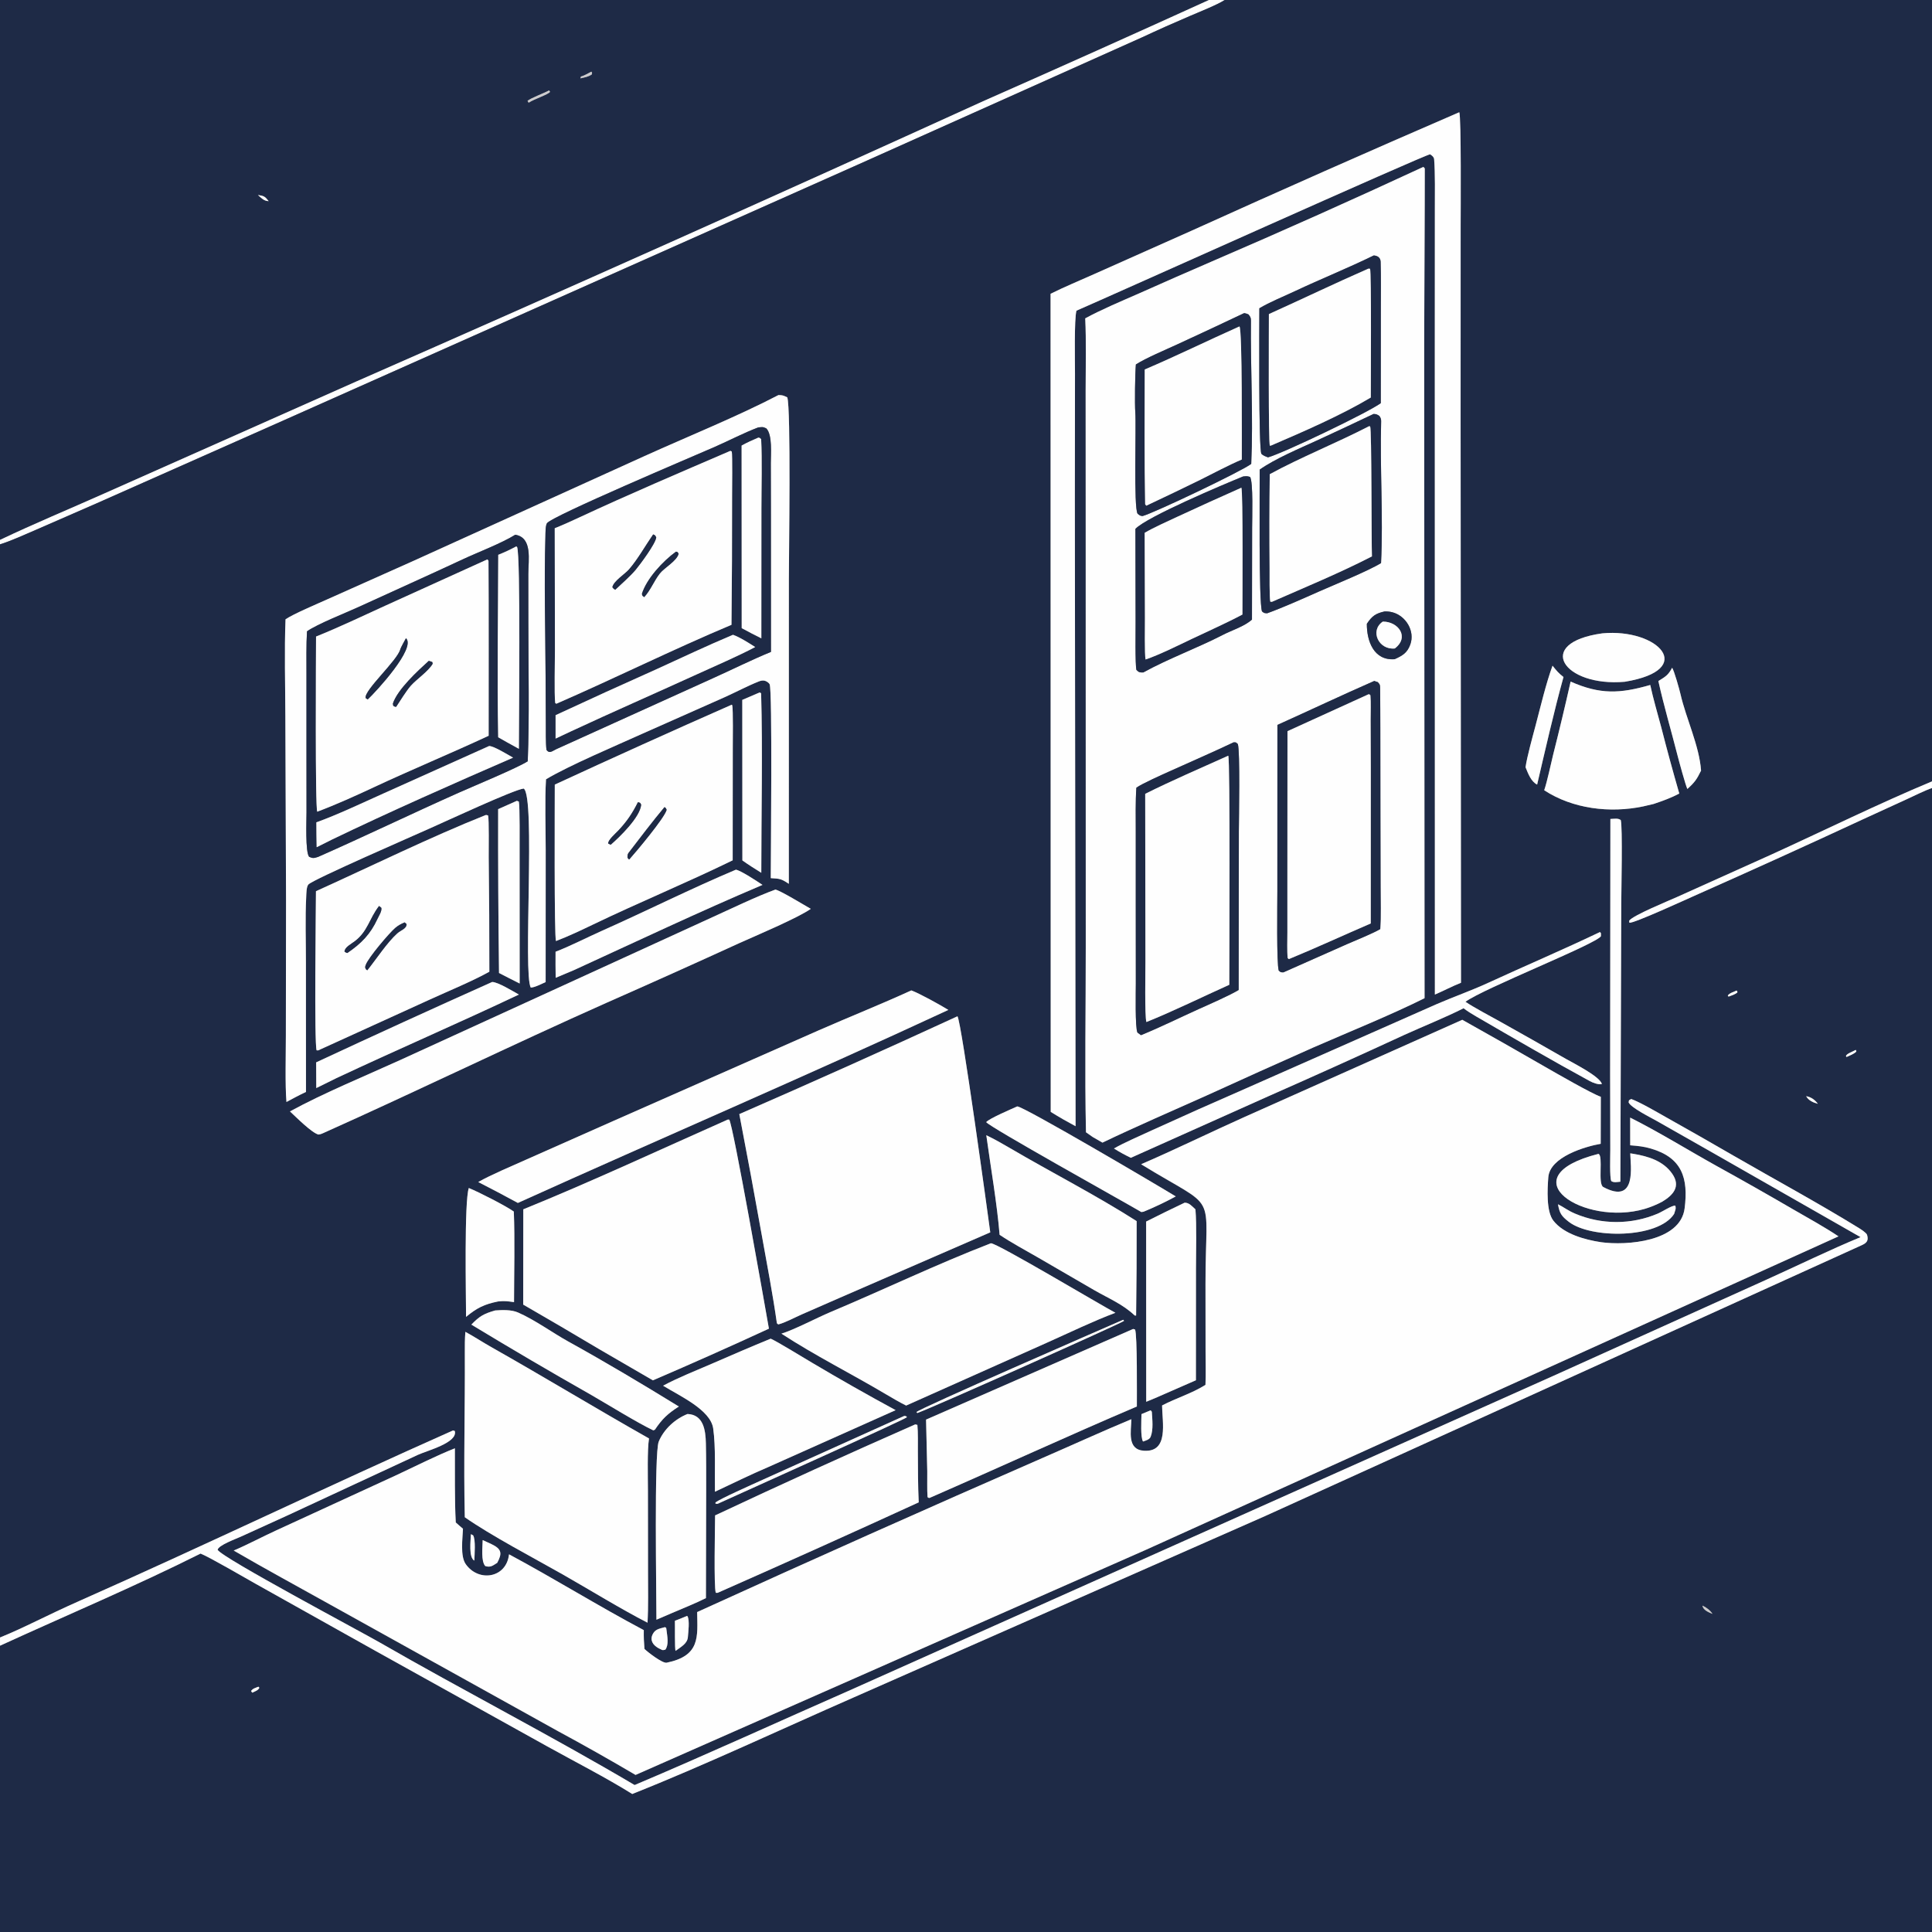
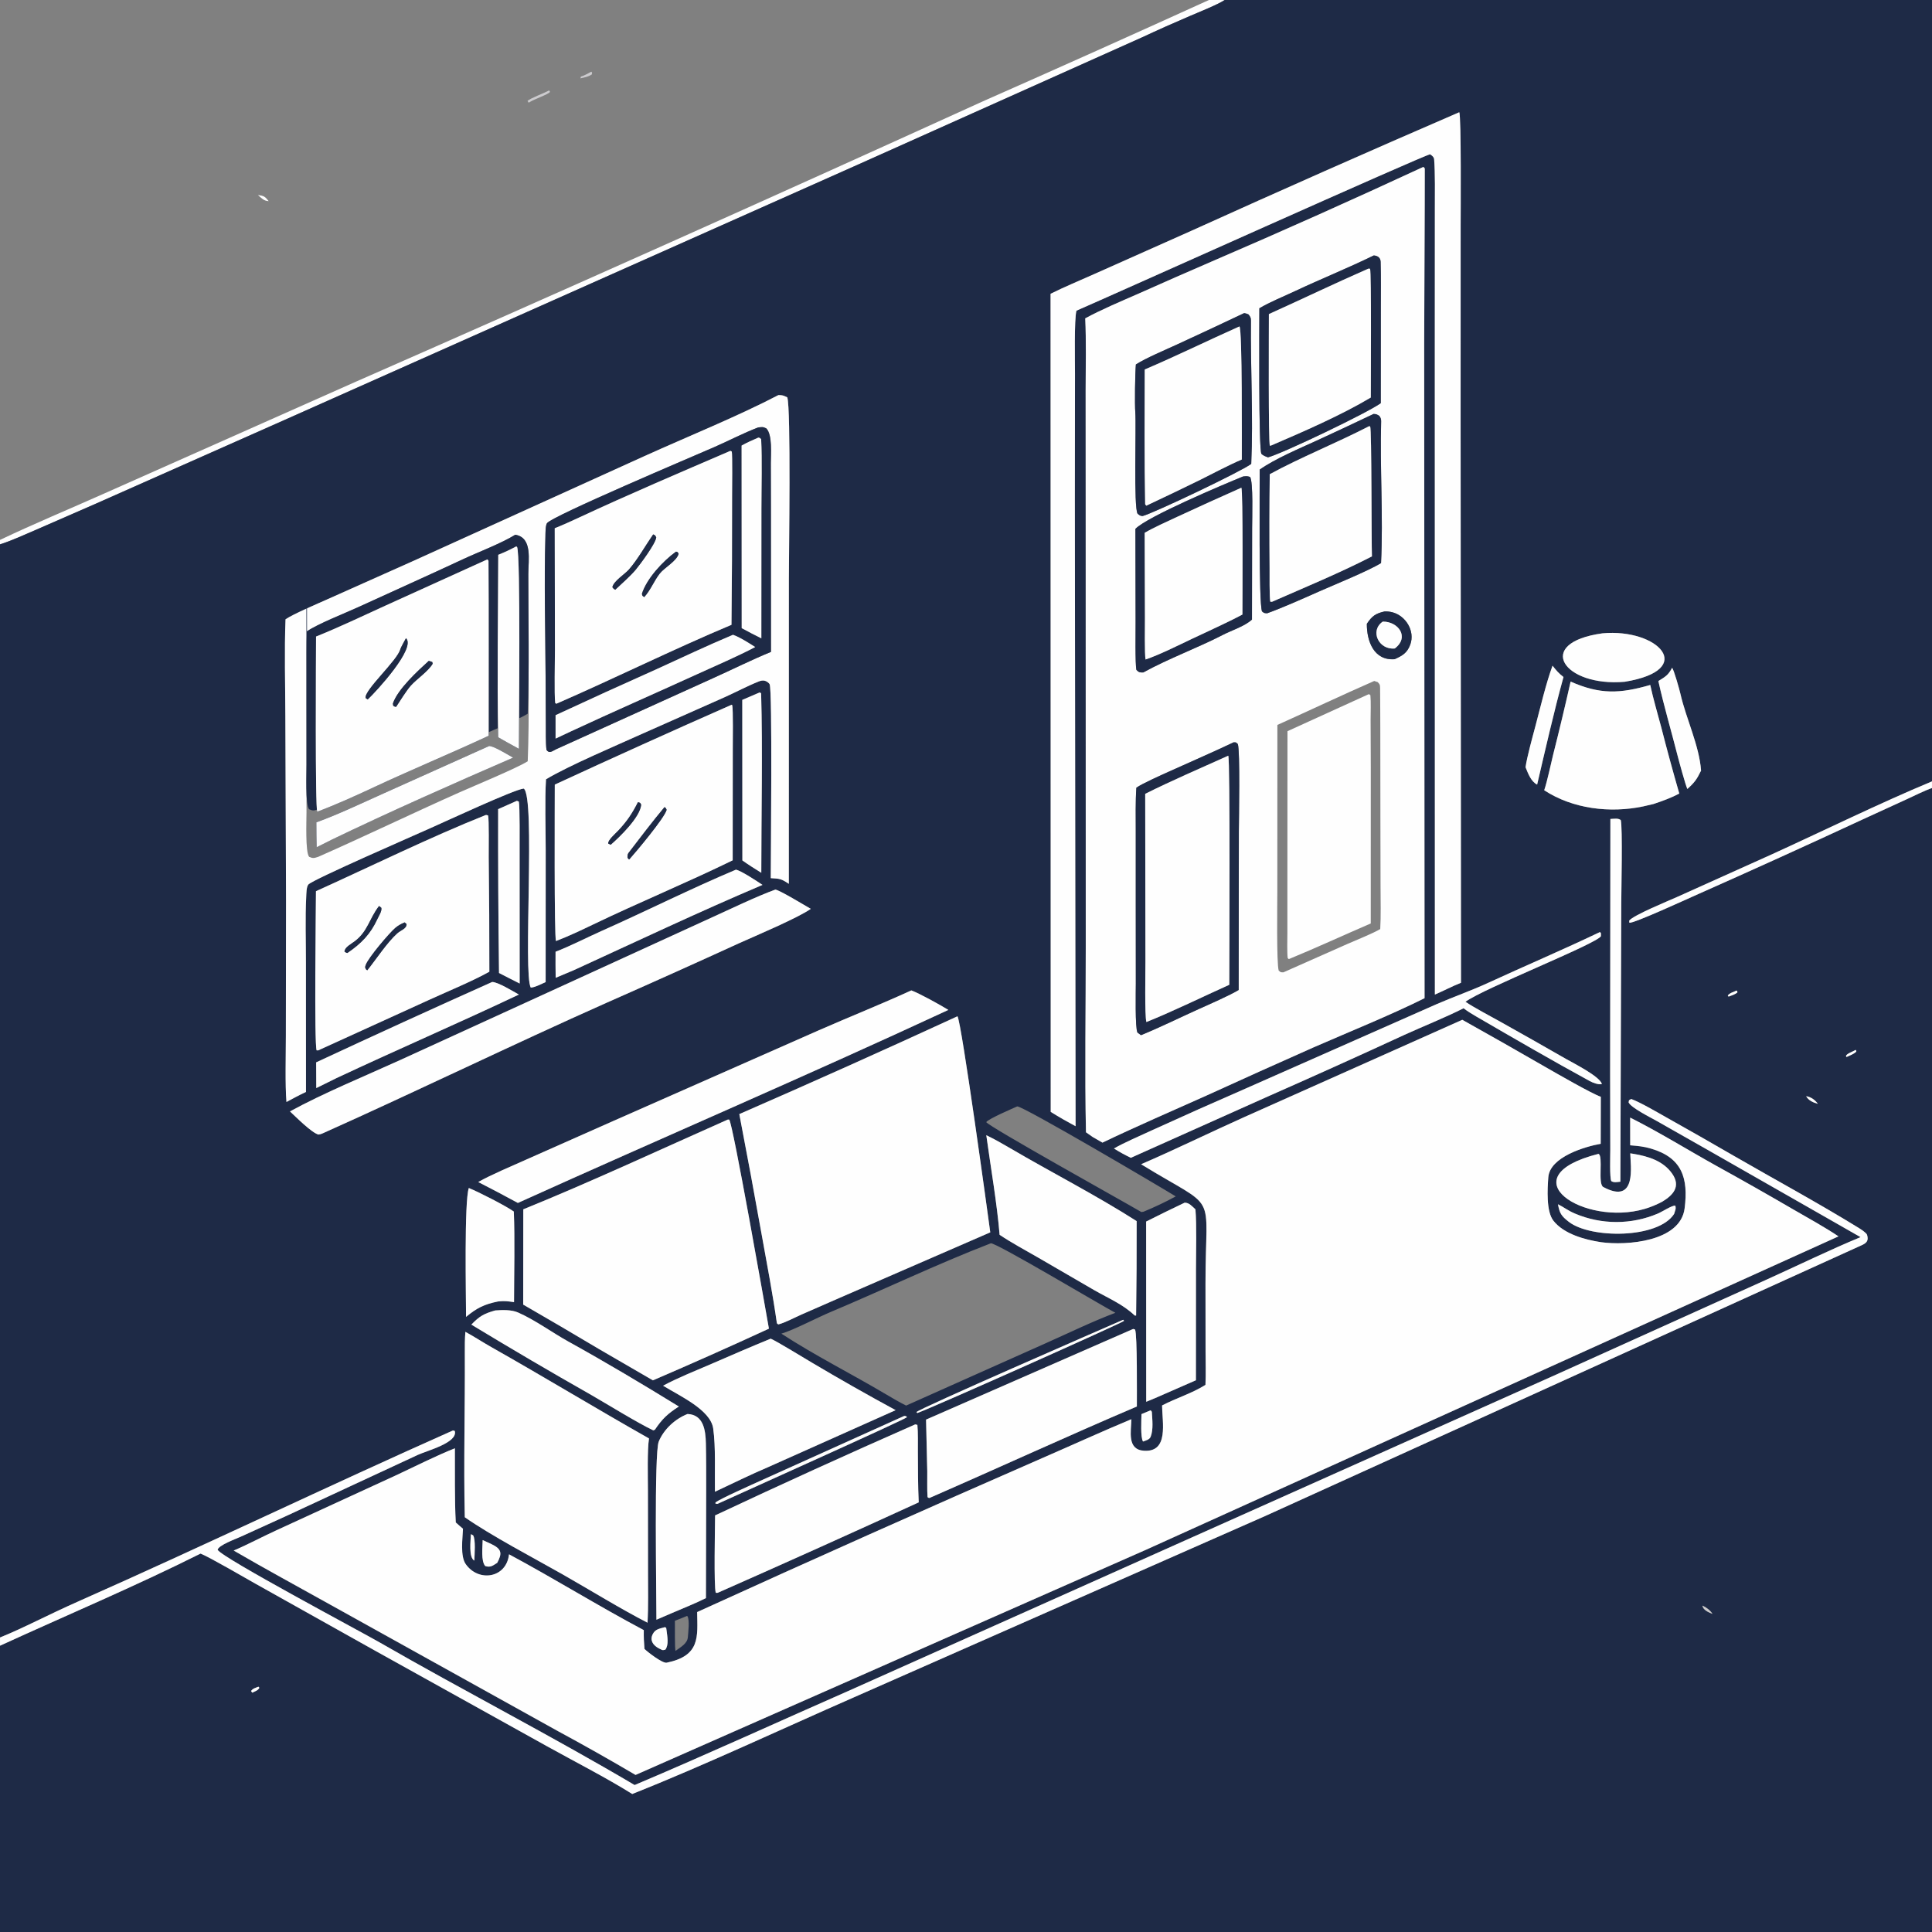
<svg xmlns="http://www.w3.org/2000/svg" id="Layer_1" data-name="Layer 1" viewBox="0 0 1024 1024">
  <rect x="0" y="0" width="1024" height="1024" fill="#808080" stroke="none" />
  <defs>
    <style>
      .cls-1 {
        fill: #1e2a46;
      }

      .cls-2 {
        fill: #cccbce;
      }

      .cls-3 {
        fill: #fefefe;
      }
    </style>
  </defs>
-   <path class="cls-1" d="M0,0h640.78c-39.81,18.11-79.72,36-119.73,53.67-110.39,50.26-221.11,99.77-332.17,148.53l-133.57,59.35c-18.42,8.23-37.11,15.94-55.32,24.63V0ZM313.45,37.98c-1.65.86-3.86,2.16-5.6,2.62l-.18.94c2.26-.55,4.08-.8,5.99-2.09.16-1.13.29-.65-.22-1.47ZM291.03,47.91c-2.37,1.38-10.24,4.23-11.43,5.6l.61.92c2.96-1.99,10.38-4.3,11.33-5.75l-.51-.77ZM136.72,103.37c1.85,1.64,3.15,3.16,5.68,3.25-1.96-2.49-2.51-2.8-5.68-3.25Z" />
  <path class="cls-3" d="M640.78,0h8.33c-3.64,2.43-14.03,6.58-18.42,8.47-8.49,3.62-16.92,7.38-25.28,11.28l-150.07,67.22L150.88,222.55l-99.73,44.25-31.64,13.81c-5.6,2.41-13.9,6.19-19.52,7.9v-2.34c18.21-8.68,36.89-16.4,55.32-24.63l133.57-59.35c111.06-48.76,221.78-98.28,332.17-148.53C561.06,36,600.97,18.11,640.78,0h0Z" />
  <path class="cls-1" d="M649.11,0h374.89v414.15c-28.04,11.66-57.73,26.32-85.71,39.05l-49.57,22.3c-4.08,1.83-23.41,9.73-25.21,12.5l.1,1.04c1.67.79,31.82-13.11,35.52-14.73,29.45-13.05,58.78-26.37,87.99-39.94l23.72-10.87c3.37-1.56,9.91-4.77,13.17-5.83v606.33H0v-151.74c34.72-15.91,72.38-31.81,106.29-48.83,4.89,1.95,23.64,12.91,29.15,15.99l63.78,35.71,90.7,50.42c14.15,7.87,31.74,16.86,45.18,25.31,38.03-15.11,79.38-34.55,117.23-51.13l218.35-96.26,316.08-143.49c2.42-1.12,3.78-2.24,2.82-5.46-.31-1.04-3.17-2.91-4.21-3.55-21.81-13.44-44.36-25.62-66.54-38.41-11.69-6.78-23.44-13.48-35.24-20.09-4.62-2.6-14.33-8.3-19.04-9.98l-1.16.69-.2,1.13c1.31,2.85,11.63,7.96,14.73,9.73l25.76,14.62,82.45,47.06c-16.24,6.7-33.72,15.26-49.94,22.57l-112.62,50.84-372,166.26c-38,16.69-77.07,34.6-115.22,50.73-44.26-26.17-90.58-49.93-135.06-75.54-10.44-6.01-83.34-44.73-85.95-49.12.26-2.38,9.64-5.79,12.15-6.93l24.85-11.31,69.1-32.1c5.09-2.33,21.29-6.46,19.6-12.66-.31-.09-.62-.19-.94-.28-65.69,29.19-132.21,61.19-197.81,90.26-18.54,8.21-28.47,13.83-42.3,19.48V288.52c5.62-1.71,13.92-5.49,19.52-7.9l31.64-13.81,99.73-44.25L455.34,86.98l150.07-67.22c8.36-3.91,16.79-7.67,25.28-11.28,4.39-1.89,14.78-6.04,18.42-8.47ZM773.43,59.5c-47.46,20.52-94.74,41.44-141.85,62.77l-51.86,23.1c-6.97,3.14-16.22,6.97-22.91,10.35l.08,433.6c4.61,2.86,8.4,5.03,13.17,7.59l-.39-331.61.08-67.13c0-6.01-.46-29.1.78-33.51,17.39-7.49,185.01-82.89,187.45-82.88.97.63,2.05,1.48,2.13,2.66.59,7.92.37,18.23.38,26.06l-.03,76.67.04,339.97c4.33-1.85,9.75-4.67,13.84-6.25l-.2-298.14.02-103.35c0-5.51.36-57.81-.74-59.9ZM754.42,88.46c-37.08,17.21-74.4,33.89-111.95,50.05-13.02,5.62-25.99,11.31-38.93,17.09-9.02,3.96-19.82,8.47-28.36,13.15.57,11.56.21,26.36.22,38.19l.03,71.31.03,223.89c.03,32.03-.57,66.08.11,97.98l3.6,2.53,5.14,2.96c17.91-8.58,36.72-16.69,54.9-24.84,18.9-8.63,37.85-17.16,56.84-25.58,18.54-8.1,41.31-17.3,58.98-26.13l-.2-346.87.28-73.98c0-3.69.03-14.74.03-18.97-.25-.26-.49-.52-.74-.78ZM412.6,209.4c-21.28,11.12-48.36,22.1-70.87,32.28l-122.98,55.78-45.05,20.11c-5.2,2.34-18.44,7.95-22.35,10.68-.66,16.05-.14,35.35-.09,51.57l.36,97.58-.1,71.85c.01,9.79-.44,25.66.32,34.81,3.52-1.9,6.74-3.63,10.35-5.33l-.04-68.65c.01-11.55-.43-23.33.16-34.86.08-1.63.08-5.23,1.14-6.42,2.41-2.72,56.78-26.3,64.91-29.99,7.32-3.22,44.23-20.41,49.23-20.87,6.35,4.3-.47,98.5,3.75,105.48,2.07-.03,5.72-1.97,7.87-2.9l.03-69.87c0-11.52-.52-26.53.16-37.62,12.07-7.27,37.57-18.04,51.07-24.16l43.31-19.22c6.13-2.72,12.19-6.01,18.4-8.48.95-.38,1.98-.62,3.01-.42.94.19,2.31,1.03,2.74,1.92,1.52,3.08.61,91.53.6,102.75,4.83.31,5.48.26,9.57,3.01l.02-161.22c.02-13.41,1.15-91.2-.85-96.64-2.19-1-2.33-1.14-4.67-1.19ZM849.34,335.68c-36.51,5.03-20.62,28.54,11.84,25.67,38.68-6.38,17.66-28.41-11.84-25.67ZM822.88,352.84c-3.5,9.53-6.37,21.82-8.99,31.72-1.5,5.64-4.54,16.55-5.31,22.08,1.31,3.22,2.88,7.6,6.14,9.2,4.22-18.01,9.05-39.29,13.97-57-2.83-2.25-3.54-3.21-5.81-6ZM886.26,353.93c-2.16,4.05-3.5,4.65-7.29,7.04,2.87,13.03,6.86,26.46,10.16,39.44.71,2.79,4.3,15.99,5.22,17.76,3.92-3.59,4.95-5.06,7.25-9.75-.97-13.34-7.95-27.54-10.93-40.63-.53-2.33-3.36-12.45-4.41-13.87ZM832.46,361.26c-2.91,12.95-6,25.87-9.26,38.74-1.24,5.04-3.16,14.25-4.74,18.85,15.15,9.91,34.9,12.23,52.4,8.57,1.86-.4,3.7-.83,5.54-1.29,4.57-1.53,9.39-3.25,13.64-5.55-3.36-11.65-6.54-23.34-9.55-35.08-1.93-7.24-4.29-15.2-5.83-22.45-16.16,4.64-26.54,5.11-42.21-1.79ZM402.68,366.98l-9.25,3.97.05,85.08c1.61,1.11,3.35,2.35,4.99,3.37l5.03,3.18c0-30.63.78-64.81-.09-95.13l-.73-.48ZM387.82,373.52c-31.38,13.84-62.64,27.95-93.78,42.34,0,7.63-.38,81.21.65,82.9,6.37-2.42,13.43-5.77,19.61-8.74,24.39-11.73,49.75-22.18,74.03-34.04l.05-58.98c0-3.99.24-20.95-.28-23.21l-.29-.28ZM273.96,424.45l-9.93,4.41c-.07,28.95.09,57.89.46,86.84l4.81,2.48,6.13,3.1-.03-70.22c-.01-4,.16-23.51-.4-26.21-.35-.13-.69-.26-1.04-.4ZM257.44,431.99c-28.98,11.53-61.23,27.38-89.97,40.37-.02,8.89-.96,81.04.35,84.33l.83.03,59.3-27.01c9.5-4.35,22.5-9.69,31.42-14.69.03-20.23-.08-40.45-.34-60.68-.02-3.65.21-20.09-.32-22.13-1.06-.27-.63-.27-1.26-.23ZM853.54,434.07l-.13,135.59.08,39.83c0,2.97-.4,14.87.54,16.51,1.39.91,3.02.47,4.8.32l.47-147.27c0-6.47.77-40.93-.27-44.43-1.5-1.08-3.33-.63-5.49-.56ZM390.03,460.96c-23.82,10.02-47.33,21.86-70.96,32.37-7.38,3.28-17.47,8.42-24.62,11.11.01,4.52-.07,9.33.06,13.82l9.61-4.04c33.39-15.3,66.08-30.8,100.01-45.2-2.48-1.67-11.62-7.74-14.11-8.05ZM410.97,471.51c-9.9,3.56-24.48,10.62-34.39,15.1l-71.3,32.63-93.07,42.57c-18.82,8.57-40.45,17.41-58.52,27.27,3.21,2.97,11.41,11.26,15.08,12.27,1.36-.27,1.11-.16,2.38-.7,50.32-22.53,99.96-46.74,150.21-69.1,23.64-10.42,47.2-21.01,70.69-31.76,8.43-3.79,30.84-13.24,37.68-18.07-3.06-1.74-16.36-9.83-18.76-10.21ZM848.01,494.01c-19.53,9.35-39.65,17.89-59.33,26.96-8.88,4.09-18.23,7.36-27.22,11.25l-101.5,44.85c-16.58,7.21-33.09,14.57-49.53,22.07-5.64,2.61-14.95,6.64-20.01,9.59,3.32,2.08,5.41,3.21,8.94,4.93l72.99-32.67c24.1-10.62,48.11-21.45,72.02-32.5,9.85-4.48,22.05-9.37,31.34-14.09,2.06,1.56,4.33,2.97,6.57,4.27,19.97,11.6,40.02,23.24,60.28,34.3,1.49.82,4.81,2.15,6.48,1.55-1.24-4.1-15.03-10.97-19.19-13.35-11.52-6.62-23.09-13.17-34.69-19.65-4.79-2.69-14.28-7.68-18.44-10.56,9.59-7.08,69.24-30.6,71.8-34.75-.08-1.74.29-1.4-.52-2.2ZM260.85,520.47c-31.2,13.96-62.3,28.16-93.28,42.6l.06,13.62,10.56-5.21c32.05-15.06,64.82-29.19,96.82-44.35-3.04-1.7-11.17-6.7-14.16-6.66ZM483.02,524.95c-16.01,7.33-32.82,14.03-49.01,21.13l-109.3,48.23-45.98,20.39c-7.29,3.27-18.44,7.92-25.25,11.81,7.05,3.59,14.05,7.29,21,11.08,75.89-34.3,152.68-67.21,228.17-102.3-4.18-2.58-15.16-8.7-19.63-10.34ZM920.42,525.02c-1.66.74-3.73,1.34-4.66,2.62l.41.58c1.7-.66,3.4-1.09,4.7-2.26-.23-.85,0-.58-.46-.95ZM507.48,538.66c-38.37,17.66-76.91,34.94-115.62,51.84,4.14,21.5,8.13,43.02,11.98,64.57,2.73,15.18,5.78,31.07,7.94,46.3l.72.6c3.29-.75,8.99-3.78,12.36-5.26,6.61-2.9,13.24-5.8,19.86-8.69l80.15-34.85c-1.26-9.27-15.17-111.07-17.38-114.51ZM775.05,540.52l-115.15,51.39c-18.41,8.23-36.6,17.2-55.12,25.19,41.72,25.64,34.08,12.37,34.13,63.41l.04,35.38c0,5.48.23,12.78-.06,18.16-7.17,4.53-15.64,7.04-22.99,10.91.06,8.88,3.72,24.86-9.62,24-9.13-.59-6.72-10.42-6.68-16.71-15.84,6.61-30.93,13.55-46.6,20.34-61.39,26.81-122.57,54.11-183.53,81.88.22,13.14,1.75,23.15-16.14,26.83-2.23.46-10.12-5.65-11.79-7.32-.29-3.73-.41-6.21-.34-9.94-24.18-12.83-47.49-27.36-71.43-40.18-1.35,12.62-16.1,14.9-22.94,5.21-3.01-4.27-1.67-13.56-1.47-18.78-1.26-1.07-2.63-2.19-3.82-3.32-.66-12.09-.4-26.99-.47-39.3-9.68,3.8-21.58,9.82-31.21,14.32l-63.49,29.19c-7.06,3.22-15.76,7.84-22.53,10.67,17.12,9.95,33.9,19.01,51.12,28.64l120.78,67.09c13.84,7.47,27.54,15.2,41.09,23.2l270.68-119.4,366.9-166.05c-7.42-4.96-16.14-9.75-23.93-14.25-13.5-7.86-27.08-15.57-40.76-23.11-14.97-8.32-30.46-17.94-45.72-25.58l.02,14.67c4.19.35,6.95.56,10.95,1.73,16.52,4.8,19.95,15.68,17.89,31.73-2.27,17.72-30.85,19.77-44.31,17.9-8.52-1.28-19.72-4.33-25.23-11.38-3.87-4.95-3.17-16.78-2.71-23,.81-10.83,19.53-16.33,27.77-17.78l.06-24.91c-4.69-1.56-24.16-12.79-29.57-15.89-14.56-8.41-29.18-16.71-43.85-24.91ZM983.56,556.48c-1.83,1.02-4.71,1.93-5.17,3.2l.3.55c1.69-.77,3.96-1.59,5.2-2.88-.19-.8.01-.56-.33-.87ZM957.3,580.99c1.21,2.28,3.79,3.39,6.21,4.06-1.6-2.15-3.51-3.54-6.21-4.06ZM539.16,586.41c-2.98,1.36-14.77,6.36-16.45,8.32,1.35,2.42,72.78,42.11,82.24,47.68l1.18-.19c5.82-2.4,11.51-5.1,17.04-8.1-9.03-5.57-80.53-47.68-84.02-47.71ZM385.77,593.4c-35.31,15.66-72.86,33.16-108.4,47.57l-.05,50.51c13.47,7.76,26.89,15.63,40.25,23.6l28.49,16.54c20.62-8.85,41.12-17.98,61.49-27.39-1.99-11.28-19.09-108.66-21.04-110.79l-.73-.03ZM522.76,601.7c2.27,16.46,5.75,36.56,7.05,52.76,5.94,4.03,14.1,8.43,20.44,12.09l29.89,17.35c7.35,4.22,15.16,7.45,21.26,13.33l.76.05c.23-16.68.32-33.37.29-50.06-21.76-13.88-45.11-25.76-67.37-38.83-4.07-2.39-8.06-4.66-12.32-6.69ZM847.2,611.57c-48.43,12.34-7.57,38.61,24.55,29.15,3.2-.95,6.29-2.22,9.23-3.79,5.71-3.42,10.08-8.02,5.33-14.85-4.72-6.78-12.69-9.22-20.49-10.53-.58-.1-1.16-.19-1.74-.27.12,6.36,3.67,27.48-14.3,17.85-3.08-1.65.14-16.64-2.57-17.57ZM248.49,629.67c-2.49,7.12-1.48,57.67-1.46,68.3,5.71-4.73,9.61-6.69,16.98-8.18,3.61-.38,4.86-.13,8.45.35.03-15.25.49-32.94-.11-48-4.18-3-19.04-10.57-23.85-12.47ZM627.89,637.45c-6.85,3.24-13.65,6.58-20.41,10l.04,95.53,4.68-1.93,21.66-9.48.03-59.05c0-8.75.42-23.12-.28-31.52-1.84-1.67-3.32-3.56-5.72-3.54ZM825.77,638.29c.85,4.74,1.75,6.22,5.78,9.33,11.57,8.94,47.28,9,55.79-4.23.61-2.18,1.09-2.53.62-4.4-1.97-.05-6.66,3.11-9.24,4.23-14.01,5.96-29.83,5.97-43.85.04-4.12-1.75-6.04-3.49-9.09-4.97ZM525.18,658.96c-28.86,11.15-56.66,24.54-85.15,36.52-6.95,2.92-19.39,9.47-25.88,11.38,17.65,11.53,37.21,21.32,55.37,32.11,3.28,1.95,7.35,4.33,10.75,6.01l74.8-33.4c11.58-5.16,24.33-11.35,36.11-15.77-7.41-3.88-63.05-37.14-66-36.84ZM262.44,694.57c-5.99,1.73-8.25,2.97-12.61,7.5,20.98,12.73,42.14,25.14,63.48,37.25,8.46,4.88,24.62,14.86,32.95,18.8l.84-.35c3.91-5.8,6.77-8.46,12.68-12.29-19.47-11.99-38.53-23.34-58.55-34.43-8.62-4.78-17.56-11.38-26.62-15.38-3.55-1.56-8.32-1.39-12.18-1.1ZM595.32,699.5c-11.92,5.21-108.29,47.16-109.58,48.93l.49.5c9.77-3.62,109.07-48.01,109.58-48.87l-.48-.56ZM600.6,704.38l-109.77,48.04.64,27.33c.07,4.13-.16,9.83.15,13.77.85.47.47.42,1.05.42,36.91-16.11,72.63-32.6,109.89-48.47-.02-5.57.28-38.13-.96-40.8l-1-.29ZM246.66,705.9c-.31,3.62-.31,7.37-.29,11,.15,29.07-.7,58.19-.02,87.25,14.1,9.86,36.34,21.48,51.7,30.2,13.92,7.9,31.15,18.52,45.16,25.7.47-8.27.27-18.31.26-26.71l-.05-43.35c0-6.63-.4-21.71.58-27.58-28.01-15.83-55.66-32.65-83.69-48.48-4.5-2.54-9.16-5.61-13.64-8.03ZM408.5,709.53c-10.34,4.22-20.6,8.67-30.85,13.12-8.43,3.66-18.11,7.45-26.18,11.8,8.93,5.5,25.14,12.81,26.55,22.64,1.43,9.98.74,23.29.93,33.56,8.55-3.97,19.4-9.36,27.93-12.93l67.84-30.31c-14.92-8.09-29.68-16.46-44.27-25.12-3.63-2.13-18.64-11.35-21.94-12.76ZM609.88,747.49l-4.87,2.03c-.04,3.13-.6,12.32.82,14.53,1.55-.56,3.44-1.02,4.04-2.53,1.52-3.85.86-9.17.62-13.25l-.61-.77ZM364.4,749.45c-6.54,2.59-12.53,8.02-15.25,14.61-2.5,6.05-1.21,80.39-1.23,94.42l8.44-3.63c5.88-2.49,12.1-4.99,17.81-7.83l.13-57.46c0-8.21.03-16.44-.16-24.65-.16-6.76-1.21-15.12-9.72-15.47ZM479.28,750.48l-76.6,34.54c-3.38,1.55-21.49,9.57-23.47,11.35l.04.65,1.13.04c9.04-4.17,99.08-44.56,100.35-45.92-.82-.73-.34-.51-1.45-.65ZM485.08,754.96c-35.55,15.64-70.91,31.72-106.07,48.23-.04,5.99-.72,37.86.36,41.02,1.08.02.67.14,1.26-.09,35.55-15.69,70.98-31.63,106.3-47.83-.43-9.05-.39-17.78-.45-26.83-.03-4.15.14-10.23-.26-14.23l-1.14-.26ZM249.58,813.14c-.1,3.52-1.26,12.3,1.82,14.01.11-3.14.8-11.2-.66-13.42l-1.16-.59ZM255.83,816.28c-.06,3.78-.98,11.15,1.37,13.76,2.8.86,3.96-.21,6.34-1.71,2.74-5.08,2.35-7.32-3.08-9.92-1.53-.73-3.08-1.44-4.63-2.12ZM902.33,851.01c.33,2.34,3.22,3.53,5.31,4.39-1.15-1.89-3.34-3.5-5.31-4.39ZM364.11,856.49c-2.1.86-4.28,1.79-6.41,2.56.09,2.11-.17,15.07.37,15.94,2.95-2.19,6.26-3.85,6.52-7.36.19-2.54,1.02-8.81-.22-11.01l-.26-.13ZM351.97,862.55c-2.52.72-4.66.96-5.97,3.52-1.69,3.27.04,5.79,2.93,7.46,2.23,1.02,1.87,1.31,3.7.84,1.94-2.51,1.05-7.03.66-10.2-.06-.47-.12-.93-.2-1.39l-.76-.36-.36.14ZM136.98,893.99c-1.87.79-2.81.85-3.91,2.28.21.29.42.59.64.88,1.5-.73,3.1-1.2,3.77-2.6l-.5-.57Z" />
  <path class="cls-2" d="M307.67,41.54l.18-.94c1.74-.46,3.95-1.75,5.6-2.62.51.82.38.35.22,1.47-1.91,1.29-3.73,1.53-5.99,2.09Z" />
  <path class="cls-2" d="M280.21,54.43l-.61-.92c1.19-1.36,9.05-4.21,11.43-5.6l.51.77c-.95,1.46-8.37,3.76-11.33,5.75Z" />
  <path class="cls-3" d="M556.82,155.72c6.69-3.38,15.94-7.22,22.91-10.35l51.86-23.1c47.1-21.33,94.39-42.25,141.85-62.77,1.11,2.08.74,54.39.74,59.9l-.02,103.35.2,298.14c-4.1,1.58-9.52,4.4-13.84,6.25l-.04-339.97.03-76.67c0-7.83.21-18.14-.38-26.06-.09-1.19-1.16-2.04-2.13-2.66-2.45-.01-170.06,75.39-187.45,82.88-1.25,4.41-.78,27.5-.78,33.51l-.08,67.13.39,331.61c-4.77-2.56-8.56-4.73-13.17-7.59l-.08-433.6Z" />
  <path class="cls-3" d="M575.18,168.75c8.54-4.67,19.34-9.19,28.36-13.15,12.94-5.78,25.92-11.48,38.93-17.09,37.55-16.16,74.87-32.84,111.95-50.05.24.26.49.52.74.78,0,4.22-.02,15.28-.03,18.97l-.28,73.98.2,346.87c-17.67,8.83-40.44,18.03-58.98,26.13-18.99,8.42-37.94,16.95-56.84,25.58-18.19,8.15-36.99,16.26-54.9,24.84l-5.14-2.96-3.6-2.53c-.68-31.89-.08-65.94-.11-97.98l-.03-223.89-.03-71.31c0-11.83.36-26.62-.22-38.19ZM728.13,135.4c-13.62,6.67-28.06,12.46-41.79,18.93-5.74,2.7-13.54,5.85-18.85,9.08-.02,6.71-.47,75.5,1.12,77.16.92.96,2.26,1.36,3.46,1.84,8.37-2.35,53.25-23.87,59.78-28.74l.03-50.99c.02-7.97.12-15.97-.11-23.94-.06-2.17-1.59-3.21-3.64-3.35ZM659.44,165.95c-11.86,5.64-23.76,11.2-35.7,16.69-5.9,2.72-16.69,7.28-21.71,10.54-.43,4.95-.66,20.73-.3,25.44.55,7.37-.95,50.44,1.22,53.67,1.19.86,1.26,1.13,2.66,1.22,6.48-1.8,52.72-23.84,57.57-27.64,1.12-24.97-.44-50.88-.16-75.91.02-1.62-.37-2.2-1.34-3.34-.99-.36-1.21-.52-2.24-.67ZM728.03,219.41c-10.02,4.77-20.06,9.47-30.14,14.12-9.38,4.29-22.04,9.6-30.23,15.38.07,10.56-.56,70.3,1.22,75.14,1.2,1,1.15.89,2.74,1.01,7.56-2.68,19.6-8.04,27.13-11.39,7.93-3.52,26.34-10.98,33.23-15.22,1.21-24.58-.65-50.46.05-75.16.03-1.16-.28-1.93-.97-2.86-1.46-.86-1.37-.92-3.03-1.02ZM658.86,252.54c-10.78,4.39-50.74,21.26-57.07,27.77l.1,49.23c0,4.29-.27,22.77.44,25.54,1.31,1.28,1.69,1.37,3.66,1.32,12.69-7.06,28.98-13.08,42.16-19.9,4.85-2.51,11.47-4.51,15.42-8.11l.08-48.74c0-4.36.65-24.66-1.12-26.88-1.73-.52-1.9-.39-3.67-.23ZM733.92,324.07c-4.85,1.09-6.69,2.41-9.46,6.56-.06,9.21,3.72,19.62,14.74,18.76,4.06-1.83,6.66-3.28,8.28-7.74,2.62-7.19-2.38-15.28-9.49-17.13-1.33-.33-2.69-.48-4.06-.45ZM728.38,360.92c-17.07,7.48-34.29,15.64-51.34,23.31l-.03,88.33c0,6.53-.47,38.17.74,41.9,1.45,1.07.66.78,2.45.91l33.74-14.96c4.63-2.04,13.69-5.66,17.61-7.98.42-6.82.19-15.37.17-22.32l-.08-38.69-.05-44.4c-.02-7.48-.03-15.03-.11-22.51-.02-1.76-.29-1.88-1.25-2.97l-1.87-.62ZM653.87,393.45c-11.27,5.34-22.6,10.24-33.95,15.37-3.8,1.72-14.48,6.45-17.61,8.68-.52,7.21-.32,15.88-.33,23.18v38.9s.04,41.61.04,41.61c0,4.05-.45,23.7.88,26.11l1.85,1.37c9.91-4.03,20.78-9.4,30.61-13.83,5.29-2.38,16.6-7.32,21.17-10.13l.1-84.16c.01-5.8.73-42.59-.55-46.2-1.33-1.07-.6-.82-2.2-.9Z" />
  <path class="cls-3" d="M142.4,106.61c-2.53-.08-3.83-1.6-5.68-3.25,3.17.44,3.72.75,5.68,3.25Z" />
  <path class="cls-1" d="M667.48,163.41c5.32-3.23,13.12-6.37,18.85-9.08,13.74-6.47,28.17-12.26,41.79-18.93,2.05.14,3.57,1.17,3.64,3.35.23,7.97.12,15.97.11,23.94l-.03,50.99c-6.54,4.86-51.41,26.39-59.78,28.74-1.21-.48-2.54-.88-3.46-1.84-1.58-1.66-1.13-70.45-1.12-77.16ZM725.25,142.4c-17.87,7.83-35.08,16.12-52.72,24.08.02,6.96-.33,68.54.54,69.77l.59-.1c17.15-7.37,36.93-15.96,52.88-25.45,0-6.87.38-66.89-.4-68.27l-.9-.03Z" />
  <path class="cls-3" d="M672.53,166.48c17.63-7.95,34.84-16.24,52.72-24.08l.9.03c.78,1.39.4,61.4.4,68.27-15.94,9.49-35.73,18.08-52.88,25.45l-.59.1c-.88-1.24-.53-62.82-.54-69.77Z" />
  <path class="cls-1" d="M602.03,193.18c5.02-3.27,15.82-7.83,21.71-10.54,11.93-5.49,23.83-11.06,35.7-16.69,1.03.15,1.25.31,2.24.67.97,1.15,1.36,1.73,1.34,3.34-.28,25.03,1.28,50.94.16,75.91-4.85,3.8-51.09,25.84-57.57,27.64-1.41-.08-1.48-.35-2.66-1.22-2.17-3.24-.67-46.3-1.22-53.67-.35-4.71-.12-20.49.3-25.44ZM656.94,173.01c-16.36,7.3-34,15.93-50.21,22.82-.07,19.49-.2,50.89.23,71.41.2.26.4.52.59.78,9.55-4.48,19.07-9.04,28.54-13.69,6.91-3.43,15.09-7.83,22.09-10.79-.02-8.19.32-68.66-1.24-70.53Z" />
  <path class="cls-3" d="M606.73,195.84c16.21-6.89,33.84-15.52,50.21-22.82,1.56,1.87,1.22,62.33,1.24,70.53-6.99,2.96-15.18,7.37-22.09,10.79-9.47,4.65-18.99,9.21-28.54,13.69-.2-.26-.4-.52-.59-.78-.43-20.53-.3-51.93-.23-71.41Z" />
  <path class="cls-3" d="M151.34,328.25c3.91-2.74,17.16-8.35,22.35-10.68l45.05-20.11,122.98-55.78c22.51-10.18,49.6-21.16,70.87-32.28,2.34.05,2.48.19,4.67,1.19,2,5.44.87,83.23.85,96.64l-.02,161.22c-4.09-2.75-4.74-2.7-9.57-3.01,0-11.22.92-99.68-.6-102.75-.44-.89-1.8-1.73-2.74-1.92-1.03-.2-2.06.04-3.01.42-6.21,2.47-12.27,5.75-18.4,8.48l-43.31,19.22c-13.51,6.12-39,16.89-51.07,24.16-.67,11.09-.17,26.1-.16,37.62l-.03,69.87c-2.15.93-5.8,2.87-7.87,2.9-4.21-6.98,2.6-101.18-3.75-105.48-5,.45-41.91,17.65-49.23,20.87-8.13,3.69-62.5,27.28-64.91,29.99-1.06,1.19-1.05,4.79-1.14,6.42-.59,11.52-.15,23.31-.16,34.86l.04,68.65c-3.62,1.7-6.83,3.43-10.35,5.33-.77-9.16-.31-25.03-.32-34.81l.1-71.85-.36-97.58c-.05-16.22-.57-35.52.09-51.57ZM401.84,226.55c-7.85,2.99-15.35,6.95-23.05,10.33-10.34,4.53-86.78,36.84-88.9,40.46-.83,1.41-.75,5.21-.8,6.9-.74,24.53-.02,49.29.09,73.84l.13,25.2c.02,3.74-.12,10.68.35,14.19,1.54,2.06,2.84.74,4.94-.28l.73-.35,82.25-37.25c10.02-4.49,21.06-10.01,31.06-14.08l-.03-77.03-.05-23.01c0-4.87.93-14.94-2.37-18.42-1.82-.91-2.2-.72-4.34-.51ZM273.09,283.43c-7.33,4.57-19.83,9.28-28.03,13.13-18.24,8.54-36.82,16.8-55.13,25.22-6.82,3.14-21.64,8.92-27.22,12.84-.45,7.09-.26,15.7-.27,22.92v38.71s.01,34.4.01,34.4c0,4.09-.68,20.96,1.38,23.47,1.96.87,2.51.78,4.79.04,24.88-10.97,49.93-23.08,74.85-34.16,7.28-3.24,30.81-13.01,36.24-16.51.92-23.28.33-50.41.32-74l-.02-25.21c-.01-7.41,2.36-19.33-6.92-20.86Z" />
  <path class="cls-1" d="M667.66,248.9c8.2-5.77,20.85-11.09,30.23-15.38,10.07-4.64,20.12-9.35,30.14-14.12,1.66.11,1.57.17,3.03,1.02.69.92,1,1.7.97,2.86-.7,24.71,1.16,50.58-.05,75.16-6.89,4.24-25.3,11.69-33.23,15.22-7.53,3.35-19.58,8.71-27.13,11.39-1.58-.12-1.53-.01-2.74-1.01-1.78-4.85-1.15-64.58-1.22-75.14ZM725.66,225.9c-16.95,8.78-36.5,16.59-52.66,25.45-.2,16.6-.22,33.2-.08,49.8.01,2.65-.13,15.84.38,17.77l.88.04c17.51-7.68,36.11-15.36,52.98-24.07-.29-7.42-.1-67.68-.94-68.86l-.56-.14Z" />
  <path class="cls-3" d="M672.99,251.34c16.16-8.85,35.71-16.67,52.66-25.45l.56.14c.83,1.18.65,61.44.94,68.86-16.87,8.71-35.46,16.38-52.98,24.07l-.88-.04c-.51-1.94-.37-15.12-.38-17.77-.14-16.6-.12-33.2.08-49.8Z" />
  <path class="cls-1" d="M295.32,396.85l-.73.35c-2.1,1.02-3.4,2.35-4.94.28-.46-3.51-.32-10.45-.35-14.19l-.13-25.2c-.11-24.55-.83-49.31-.09-73.84.05-1.69-.03-5.49.8-6.9,2.12-3.62,78.56-35.93,88.9-40.46,7.7-3.38,15.2-7.34,23.05-10.33,2.13-.21,2.52-.4,4.34.51,3.3,3.48,2.37,13.55,2.37,18.42l.05,23.01.03,77.03c-10,4.07-21.04,9.59-31.06,14.08l-82.25,37.25ZM401.94,231.94c-3.17,1.39-5.85,2.53-8.88,4.23l.05,96.76,5.2,2.76,5.21,2.64.04-68.73c0-11.19.44-25.86-.14-36.83-.83-.76-.45-.6-1.49-.83ZM387.13,238.95c-26.88,11.59-53.72,23-80.26,35.37-4.12,1.92-8.63,3.97-12.84,5.65l.11,64.41c.02,5.81-.43,23.36.14,28.21l.6.41c30.79-13.42,62.08-28.93,92.83-41.84.24-22.83.35-45.66.32-68.49,0-3.05.22-21.57-.16-23.34l-.73-.37ZM388.5,336.45c-13.78,5.78-26.87,12.01-40.45,18.2-17.92,7.99-35.78,16.12-53.58,24.4v12.41s8.36-3.93,8.36-3.93c22.11-10.28,44.3-19.99,66.45-30.1,9.07-4.14,22.44-9.92,30.99-14.49-3.27-2.08-8.11-5.21-11.76-6.49Z" />
  <path class="cls-3" d="M393.06,236.17c3.02-1.7,5.7-2.84,8.88-4.23,1.04.23.65.07,1.49.83.57,10.98.14,25.64.14,36.83l-.04,68.73-5.21-2.64-5.2-2.76-.05-96.76Z" />
  <path class="cls-3" d="M294.03,279.98c4.21-1.68,8.72-3.73,12.84-5.65,26.54-12.37,53.38-23.78,80.26-35.37l.73.37c.38,1.77.17,20.29.16,23.34.03,22.83-.07,45.66-.32,68.49-30.75,12.91-62.04,28.43-92.83,41.84l-.6-.41c-.57-4.85-.12-22.4-.14-28.21l-.11-64.41ZM346.19,283.26c-4.14,6-8.22,13.31-12.85,18.61-2.13,2.44-8.15,6.13-8.77,9.38.83.98.45.74,1.54,1.32,3.21-3.06,8.09-7.31,10.82-10.6,2.36-2.84,10.65-13.97,10.89-17.18-.85-1.31-.26-.88-1.63-1.53ZM358.3,292.37c-6.96,5.03-15.58,14.35-18.08,22.38.4,1.36.03.79,1.22,1.7,3.5-3.84,5.11-8.48,8.26-12.51,2.42-3.08,9.13-6.69,9.98-10.51-.76-1.04-.26-.76-1.39-1.08Z" />
  <path class="cls-1" d="M601.79,280.31c6.33-6.51,46.3-23.38,57.07-27.77,1.76-.16,1.94-.29,3.67.23,1.78,2.22,1.12,22.53,1.12,26.88l-.08,48.74c-3.94,3.6-10.57,5.6-15.42,8.11-13.19,6.81-29.47,12.84-42.16,19.9-1.97.05-2.35-.04-3.66-1.32-.71-2.77-.44-21.25-.44-25.54l-.1-49.23ZM657.94,258.51c-11.36,5.03-22.68,10.17-33.95,15.4-5.02,2.35-12.62,5.72-17.29,8.5l.14,45.2c0,3.13-.23,19.55.33,21.93,7.07-2.38,17.45-7.54,24.41-10.86,8.69-4.14,18.54-8.5,26.93-12.97,0-6.4.37-65.88-.57-67.21Z" />
  <path class="cls-3" d="M606.7,282.41c4.67-2.77,12.27-6.15,17.29-8.5,11.27-5.23,22.59-10.37,33.95-15.4.94,1.32.57,60.81.57,67.21-8.39,4.47-18.24,8.83-26.93,12.97-6.96,3.32-17.34,8.48-24.41,10.86-.57-2.38-.34-18.8-.33-21.93l-.14-45.2Z" />
-   <path class="cls-1" d="M162.72,334.61c5.58-3.92,20.4-9.7,27.22-12.84,18.31-8.42,36.88-16.68,55.13-25.22,8.2-3.84,20.7-8.55,28.03-13.13,9.28,1.52,6.91,13.45,6.92,20.86l.02,25.21c0,23.58.61,50.72-.32,74-5.42,3.5-28.96,13.28-36.24,16.51-24.92,11.08-49.97,23.19-74.85,34.16-2.27.74-2.82.83-4.79-.04-2.07-2.51-1.38-19.39-1.38-23.47l-.03-34.4v-38.71c.02-7.22-.16-15.83.29-22.92ZM273.63,289.6c-3.55,1.89-5.82,2.94-9.55,4.46-.08,31.65-.66,65.15-.03,96.7l4.7,2.67,6.26,3.45c-.01-12.54.98-102.87-.95-106.96l-.44-.32ZM258.34,296.48l-54.14,24.56c-11.61,5.3-24.86,11.61-36.68,16.34-.04,9.87-.52,91.33.65,92.83,9.72-3.65,20.37-8.45,29.79-12.86,20.14-9.43,40.92-18,61.04-27.38-.02-18.14.11-70.97-.08-92.73-.19-.26-.38-.51-.57-.76ZM259.17,395.43l-56.05,25.17c-10.68,4.79-24.62,11.4-35.45,15.25.05,4.33.02,8.87.16,13.18l8.02-4.01c30.24-14.58,65.11-30.01,96.09-43.46-2.32-1.31-10.72-6.46-12.78-6.13Z" />
+   <path class="cls-1" d="M162.72,334.61c5.58-3.92,20.4-9.7,27.22-12.84,18.31-8.42,36.88-16.68,55.13-25.22,8.2-3.84,20.7-8.55,28.03-13.13,9.28,1.52,6.91,13.45,6.92,20.86c0,23.58.61,50.72-.32,74-5.42,3.5-28.96,13.28-36.24,16.51-24.92,11.08-49.97,23.19-74.85,34.16-2.27.74-2.82.83-4.79-.04-2.07-2.51-1.38-19.39-1.38-23.47l-.03-34.4v-38.71c.02-7.22-.16-15.83.29-22.92ZM273.63,289.6c-3.55,1.89-5.82,2.94-9.55,4.46-.08,31.65-.66,65.15-.03,96.7l4.7,2.67,6.26,3.45c-.01-12.54.98-102.87-.95-106.96l-.44-.32ZM258.34,296.48l-54.14,24.56c-11.61,5.3-24.86,11.61-36.68,16.34-.04,9.87-.52,91.33.65,92.83,9.72-3.65,20.37-8.45,29.79-12.86,20.14-9.43,40.92-18,61.04-27.38-.02-18.14.11-70.97-.08-92.73-.19-.26-.38-.51-.57-.76ZM259.17,395.43l-56.05,25.17c-10.68,4.79-24.62,11.4-35.45,15.25.05,4.33.02,8.87.16,13.18l8.02-4.01c30.24-14.58,65.11-30.01,96.09-43.46-2.32-1.31-10.72-6.46-12.78-6.13Z" />
  <path class="cls-1" d="M326.11,312.56c-1.08-.58-.7-.34-1.54-1.32.61-3.24,6.64-6.94,8.77-9.38,4.63-5.3,8.71-12.61,12.85-18.61,1.37.65.78.21,1.63,1.53-.24,3.21-8.53,14.34-10.89,17.18-2.74,3.29-7.61,7.55-10.82,10.6Z" />
  <path class="cls-3" d="M264.08,294.07c3.72-1.52,6-2.58,9.55-4.46l.44.32c1.93,4.09.94,94.42.95,106.96l-6.26-3.45-4.7-2.67c-.63-31.55-.05-65.05.03-96.7Z" />
  <path class="cls-1" d="M341.44,316.46c-1.19-.91-.82-.35-1.22-1.7,2.5-8.03,11.12-17.36,18.08-22.38,1.12.32.62.04,1.39,1.08-.86,3.82-7.57,7.43-9.98,10.51-3.16,4.02-4.76,8.67-8.26,12.51Z" />
  <path class="cls-3" d="M167.52,337.38c11.82-4.73,25.07-11.04,36.68-16.34l54.14-24.56c.19.25.38.51.57.76.19,21.76.06,74.58.08,92.73-20.12,9.37-40.9,17.95-61.04,27.38-9.42,4.41-20.06,9.22-29.79,12.86-1.17-1.51-.69-82.96-.65-92.83ZM215.16,338.25c-.45.83-2.81,5.12-2.97,5.77-1.4,5.93-19.24,21.78-18.42,25.92l1.09.77c4.43-4.14,25.88-27.37,20.29-32.47ZM227.26,350.27c-5.85,5.32-16.52,15.08-19.02,22.61l.17,1.15c.93.53.58.49,1.56.58,2.05-3.12,5.41-8.58,7.78-11.25,3-3.38,9.29-7.6,11.58-11.58l-.22-.92c-.47-.15-1.41-.5-1.85-.59Z" />
  <path class="cls-1" d="M724.46,330.62c2.77-4.15,4.61-5.47,9.46-6.56,1.37-.04,2.74.12,4.06.45,7.11,1.85,12.11,9.94,9.49,17.13-1.62,4.46-4.22,5.9-8.28,7.74-11.01.86-14.8-9.55-14.74-18.76ZM732.91,329.46c-7.1,4.82-2.11,15.19,6.37,14.24,7.99-6.09,1.78-14.33-6.37-14.24Z" />
  <path class="cls-3" d="M739.28,343.7c-8.48.95-13.47-9.42-6.37-14.24,8.15-.09,14.36,8.15,6.37,14.24Z" />
  <path class="cls-3" d="M861.17,361.35c-32.45,2.87-48.35-20.64-11.84-25.67,29.49-2.74,50.52,19.29,11.84,25.67Z" />
  <path class="cls-3" d="M294.47,379.06c17.8-8.27,35.65-16.41,53.58-24.4,13.58-6.19,26.67-12.42,40.45-18.2,3.66,1.28,8.49,4.41,11.76,6.49-8.55,4.57-21.92,10.36-30.99,14.49-22.15,10.11-44.34,19.81-66.45,30.1l-8.35,3.93v-12.41Z" />
  <path class="cls-1" d="M194.87,370.73l-1.09-.77c-.83-4.15,17.01-20,18.42-25.92.15-.65,2.52-4.95,2.97-5.77,5.58,5.1-15.86,28.34-20.29,32.47Z" />
  <path class="cls-1" d="M209.97,374.62c-.98-.09-.63-.05-1.56-.58l-.17-1.15c2.5-7.53,13.17-17.29,19.02-22.61.44.09,1.39.44,1.85.59l.22.92c-2.29,3.98-8.57,8.2-11.58,11.58-2.38,2.68-5.73,8.13-7.78,11.25Z" />
  <path class="cls-3" d="M808.57,406.64c.77-5.52,3.82-16.44,5.31-22.08,2.63-9.9,5.49-22.19,8.99-31.72,2.27,2.79,2.98,3.75,5.81,6-4.92,17.72-9.75,38.99-13.97,57-3.26-1.6-4.84-5.98-6.14-9.2Z" />
  <path class="cls-3" d="M878.97,360.97c3.79-2.39,5.14-2.99,7.29-7.04,1.05,1.42,3.88,11.54,4.41,13.87,2.98,13.1,9.96,27.3,10.93,40.63-2.3,4.69-3.32,6.16-7.25,9.75-.92-1.77-4.51-14.97-5.22-17.76-3.3-12.99-7.29-26.41-10.16-39.44Z" />
-   <path class="cls-1" d="M677.04,384.23c17.05-7.67,34.27-15.83,51.34-23.31l1.87.62c.96,1.09,1.23,1.2,1.25,2.97.08,7.49.09,15.03.11,22.51l.05,44.4.08,38.69c.02,6.94.25,15.5-.17,22.32-3.92,2.32-12.98,5.95-17.61,7.98l-33.74,14.96c-1.79-.12-1.01.17-2.45-.91-1.21-3.73-.74-35.38-.74-41.9l.03-88.33ZM725.37,367.98l-42.97,19.57-.06,81.68v25.04c0,3.69-.21,10.02.16,13.49.63.57.33.54.76.53,14.27-5.86,29-12.68,43.28-18.84l.02-82.62-.1-25.37c-.01-4.02.24-9.1-.11-12.95-.66-.58-.31-.46-.97-.54Z" />
  <path class="cls-3" d="M818.46,418.85c1.58-4.6,3.5-13.81,4.74-18.85,3.26-12.87,6.35-25.79,9.26-38.74,15.67,6.9,26.05,6.44,42.21,1.79,1.54,7.25,3.91,15.21,5.83,22.45,3,11.74,6.19,23.44,9.55,35.08-4.25,2.3-9.08,4.02-13.64,5.55-1.84.46-3.69.89-5.54,1.29-17.5,3.66-37.25,1.34-52.4-8.57Z" />
  <path class="cls-3" d="M393.43,370.96l9.25-3.97.73.48c.87,30.32.08,64.5.09,95.13l-5.03-3.18c-1.65-1.02-3.38-2.27-4.99-3.37l-.05-85.08Z" />
  <path class="cls-3" d="M682.4,387.54l42.97-19.57c.67.08.32-.05.97.54.35,3.84.1,8.92.11,12.95l.1,25.37-.02,82.62c-14.28,6.15-29.01,12.97-43.28,18.84-.43.01-.12.04-.76-.53-.37-3.47-.15-9.8-.15-13.49v-25.04s.05-81.68.05-81.68Z" />
  <path class="cls-3" d="M294.04,415.86c31.13-14.39,62.39-28.51,93.78-42.34l.29.28c.52,2.26.28,19.23.28,23.21l-.05,58.98c-24.28,11.86-49.64,22.31-74.03,34.04-6.19,2.97-13.25,6.33-19.61,8.74-1.03-1.7-.64-75.27-.65-82.9ZM338.14,425.17c-2.96,5.94-5.96,10.37-10.53,15.18-1.36,1.43-5.58,5.09-5.22,6.77l1.31.61c4.84-4.22,15.55-14.59,16.15-21.21-.74-1.29-.21-.83-1.7-1.34ZM352.21,427.77c-5.98,7.13-13.35,16.81-19.13,24.36-.51.67-.51,1.58-.49,2.4.47.64.36.71.92.98,3.59-4.02,18.71-22.02,19.82-26.28-.54-1.17-.16-.69-1.12-1.46Z" />
  <path class="cls-1" d="M602.3,417.49c3.13-2.23,13.81-6.96,17.61-8.68,11.35-5.12,22.68-10.02,33.95-15.37,1.6.08.87-.17,2.2.9,1.28,3.61.57,40.4.55,46.2l-.1,84.16c-4.57,2.81-15.88,7.75-21.17,10.13-9.83,4.43-20.7,9.8-30.61,13.83l-1.85-1.37c-1.33-2.41-.87-22.05-.88-26.11l-.03-41.61v-38.9c0-7.3-.2-15.97.32-23.18ZM651.01,400.54c-14.35,6.46-30.04,13.22-44.02,20.21l.12,88.88c0,4.32-.43,29.16.51,32.07,14.06-5.65,29.87-13.42,43.94-19.75,0-11.02.5-119.98-.55-121.41Z" />
  <path class="cls-3" d="M167.67,435.86c10.83-3.85,24.76-10.46,35.45-15.25l56.05-25.17c2.06-.33,10.46,4.83,12.78,6.13-30.99,13.45-65.86,28.87-96.09,43.46l-8.02,4.01c-.14-4.31-.12-8.85-.16-13.18Z" />
  <path class="cls-3" d="M606.98,420.75c13.98-6.99,29.67-13.75,44.02-20.21,1.06,1.42.56,110.39.55,121.41-14.08,6.33-29.88,14.1-43.94,19.75-.95-2.92-.5-27.76-.51-32.07l-.12-88.88Z" />
  <path class="cls-3" d="M1024,417.67c-3.26,1.06-9.8,4.27-13.17,5.83l-23.72,10.87c-29.21,13.57-58.55,26.88-87.99,39.94-3.69,1.62-33.84,15.51-35.52,14.73l-.1-1.04c1.8-2.77,21.13-10.66,25.21-12.5l49.57-22.3c27.98-12.72,57.67-27.38,85.71-39.05v3.52Z" />
  <path class="cls-3" d="M264.03,428.86l9.93-4.41c.35.13.69.26,1.04.4.57,2.7.39,22.21.4,26.21l.03,70.22-6.13-3.1-4.81-2.48c-.37-28.94-.53-57.89-.46-86.84Z" />
  <path class="cls-1" d="M323.69,447.72l-1.31-.61c-.36-1.68,3.86-5.33,5.22-6.77,4.58-4.81,7.57-9.24,10.53-15.18,1.48.51.96.05,1.7,1.34-.59,6.62-11.31,16.99-16.15,21.21Z" />
  <path class="cls-1" d="M333.51,455.52c-.57-.26-.45-.34-.92-.98-.02-.82-.02-1.73.49-2.4,5.78-7.55,13.15-17.23,19.13-24.36.96.77.58.29,1.12,1.46-1.11,4.26-16.22,22.26-19.82,26.28Z" />
  <path class="cls-3" d="M167.47,472.36c28.74-12.99,60.99-28.84,89.97-40.37.63-.05.21-.05,1.26.23.54,2.05.3,18.48.32,22.13.25,20.22.37,40.45.34,60.68-8.92,5-21.92,10.34-31.42,14.69l-59.3,27.01-.83-.03c-1.32-3.3-.38-75.45-.35-84.33ZM200.89,480.21c-5.35,7.04-5.84,13.24-12.72,18.58-2.06,1.6-5.49,3.23-5.57,5.58.72.44.71.55,1.49.73,7.36-5.03,12.22-9.92,15.98-18.09.79-1.71,2.33-3.93,2.08-5.81-.45-.4-.74-.75-1.25-1ZM214.46,488.89c-1.82.79-3.42,1.63-4.94,2.93-3.12,2.67-14.34,15.79-15.68,19.68-.27.78-.45,1.25-.02,1.95.4.64.2.42.86.81,4.69-5.86,10.48-14.74,15.86-19.57,1.93-1.73,5.02-2.44,4.95-4.92l-1.03-.88Z" />
  <path class="cls-3" d="M858.83,626.33c-1.78.16-3.41.6-4.8-.32-.94-1.64-.54-13.54-.54-16.51l-.08-39.83.13-135.59c2.16-.08,3.99-.52,5.49.56,1.05,3.5.28,37.96.27,44.43l-.47,147.27Z" />
  <path class="cls-3" d="M294.45,504.44c7.15-2.68,17.23-7.82,24.62-11.11,23.63-10.51,47.14-22.34,70.96-32.37,2.48.31,11.63,6.38,14.11,8.05-33.93,14.4-66.62,29.91-100.01,45.2l-9.61,4.04c-.13-4.49-.05-9.31-.06-13.82Z" />
  <path class="cls-3" d="M153.69,589.07c18.07-9.86,39.71-18.7,58.52-27.27l93.07-42.57,71.3-32.63c9.91-4.48,24.49-11.54,34.39-15.1,2.4.37,15.7,8.46,18.76,10.21-6.84,4.83-29.25,14.28-37.68,18.07-23.49,10.75-47.06,21.33-70.69,31.76-50.25,22.36-99.89,46.57-150.21,69.1-1.26.54-1.02.43-2.38.7-3.67-1.01-11.88-9.3-15.08-12.27Z" />
  <path class="cls-1" d="M184.09,505.11c-.78-.18-.77-.29-1.49-.73.08-2.35,3.51-3.98,5.57-5.58,6.88-5.34,7.37-11.54,12.72-18.58.51.25.8.6,1.25,1,.26,1.87-1.29,4.09-2.08,5.81-3.76,8.17-8.62,13.06-15.98,18.09Z" />
  <path class="cls-1" d="M194.67,514.26c-.65-.38-.46-.17-.86-.81-.43-.7-.25-1.17.02-1.95,1.35-3.89,12.57-17.02,15.68-19.68,1.52-1.3,3.12-2.14,4.94-2.93l1.03.88c.07,2.48-3.02,3.19-4.95,4.92-5.38,4.83-11.17,13.71-15.86,19.57Z" />
  <path class="cls-3" d="M590.42,608.73c5.06-2.96,14.38-6.98,20.01-9.59,16.45-7.5,32.96-14.86,49.53-22.07l101.5-44.85c8.99-3.9,18.34-7.16,27.22-11.25,19.68-9.07,39.79-17.61,59.33-26.96.81.81.44.46.52,2.2-2.57,4.16-62.22,27.68-71.8,34.75,4.16,2.88,13.65,7.88,18.44,10.56,11.6,6.48,23.16,13.03,34.69,19.65,4.16,2.38,17.94,9.26,19.19,13.35-1.67.61-4.99-.73-6.48-1.55-20.26-11.07-40.32-22.7-60.28-34.3-2.24-1.3-4.51-2.7-6.57-4.27-9.29,4.72-21.49,9.61-31.34,14.09-23.91,11.04-47.92,21.88-72.02,32.5l-72.99,32.67c-3.53-1.73-5.62-2.85-8.94-4.93Z" />
  <path class="cls-3" d="M167.57,563.08c30.99-14.44,62.08-28.64,93.28-42.6,2.99-.04,11.12,4.96,14.16,6.66-32,15.17-64.78,29.29-96.82,44.35l-10.56,5.21-.06-13.62Z" />
  <path class="cls-3" d="M253.48,626.5c6.82-3.89,17.97-8.54,25.25-11.81l45.98-20.39,109.3-48.23c16.19-7.1,33-13.8,49.01-21.13,4.47,1.64,15.45,7.76,19.63,10.34-75.49,35.09-152.28,67.99-228.17,102.3-6.95-3.79-13.95-7.49-21-11.08Z" />
  <path class="cls-3" d="M916.17,528.22l-.41-.58c.92-1.28,2.99-1.87,4.66-2.62.45.37.22.1.46.95-1.3,1.16-3,1.6-4.7,2.26Z" />
  <path class="cls-3" d="M391.86,590.5c38.71-16.89,77.26-34.17,115.62-51.84,2.21,3.44,16.13,105.25,17.38,114.51l-80.15,34.85c-6.62,2.89-13.25,5.79-19.86,8.69-3.37,1.48-9.07,4.51-12.36,5.26l-.72-.6c-2.16-15.23-5.2-31.12-7.94-46.3-3.85-21.55-7.84-43.08-11.98-64.57Z" />
  <path class="cls-3" d="M604.78,617.09c18.52-7.99,36.71-16.96,55.12-25.19l115.15-51.39c14.68,8.2,29.29,16.51,43.85,24.91,5.4,3.1,24.88,14.33,29.57,15.89l-.06,24.91c-8.24,1.46-26.97,6.95-27.77,17.78-.47,6.22-1.17,18.05,2.71,23,5.51,7.05,16.71,10.1,25.23,11.38,13.46,1.87,42.04-.18,44.31-17.9,2.06-16.06-1.37-26.93-17.89-31.73-4-1.16-6.76-1.37-10.95-1.73l-.02-14.67c15.26,7.64,30.75,17.26,45.72,25.58,13.67,7.55,27.26,15.25,40.76,23.11,7.79,4.5,16.51,9.29,23.93,14.25l-366.9,166.05-270.68,119.4c-13.55-7.99-27.25-15.72-41.09-23.2l-120.78-67.09c-17.23-9.62-34-18.69-51.12-28.64,6.77-2.83,15.47-7.45,22.53-10.67l63.49-29.19c9.64-4.49,21.53-10.52,31.21-14.32.07,12.31-.19,27.22.47,39.3,1.19,1.12,2.56,2.25,3.82,3.32-.2,5.22-1.54,14.52,1.47,18.78,6.84,9.7,21.59,7.42,22.94-5.21,23.94,12.83,47.25,27.36,71.43,40.18-.06,3.73.05,6.21.34,9.94,1.67,1.67,9.56,7.78,11.79,7.32,17.89-3.69,16.36-13.69,16.14-26.83,60.96-27.78,122.14-55.07,183.53-81.88,15.66-6.8,30.76-13.73,46.6-20.34-.05,6.29-2.45,16.12,6.68,16.71,13.34.86,9.68-15.12,9.62-24,7.35-3.88,15.82-6.38,22.99-10.91.29-5.38.06-12.67.06-18.16l-.04-35.38c-.04-51.04,7.59-37.77-34.13-63.41Z" />
  <path class="cls-3" d="M978.69,560.24l-.3-.55c.46-1.27,3.33-2.18,5.17-3.2.34.31.14.08.33.87-1.24,1.29-3.51,2.11-5.2,2.88Z" />
  <path class="cls-3" d="M963.51,585.05c-2.42-.66-5-1.77-6.21-4.06,2.7.52,4.61,1.91,6.21,4.06Z" />
  <path class="cls-3" d="M0,867.91c13.83-5.64,23.76-11.26,42.3-19.48,65.6-29.07,132.12-61.07,197.81-90.26.31.09.62.19.94.28,1.69,6.2-14.51,10.33-19.6,12.66l-69.1,32.1-24.85,11.31c-2.51,1.15-11.89,4.56-12.15,6.93,2.61,4.39,75.52,43.11,85.95,49.12,44.48,25.61,90.8,49.37,135.06,75.54,38.15-16.12,77.22-34.04,115.22-50.73l372-166.26,112.62-50.84c16.22-7.32,33.7-15.88,49.94-22.57l-82.45-47.06-25.76-14.62c-3.1-1.77-13.42-6.88-14.73-9.73l.2-1.13,1.16-.69c4.72,1.68,14.42,7.38,19.04,9.98,11.79,6.61,23.54,13.3,35.24,20.09,22.19,12.8,44.73,24.98,66.54,38.41,1.04.64,3.9,2.52,4.21,3.55.96,3.21-.4,4.34-2.82,5.46l-316.08,143.49-218.35,96.26c-37.85,16.58-79.2,36.03-117.23,51.13-13.45-8.45-31.03-17.45-45.18-25.31l-90.7-50.42-63.78-35.71c-5.51-3.08-24.26-14.05-29.15-15.99-33.9,17.02-71.57,32.92-106.29,48.83v-4.35Z" />
-   <path class="cls-3" d="M606.13,642.23l-1.18.19c-9.46-5.58-80.89-45.27-82.24-47.68,1.68-1.96,13.47-6.96,16.45-8.32,3.48.03,74.98,42.15,84.02,47.71-5.53,3-11.22,5.71-17.04,8.1Z" />
  <path class="cls-3" d="M277.37,640.96c35.54-14.41,73.09-31.9,108.4-47.57l.73.03c1.95,2.13,19.05,99.51,21.04,110.79-20.37,9.41-40.87,18.54-61.49,27.39l-28.49-16.54c-13.36-7.97-26.77-15.83-40.25-23.6l.05-50.51Z" />
  <path class="cls-3" d="M529.81,654.46c-1.31-16.19-4.79-36.3-7.05-52.76,4.26,2.03,8.25,4.31,12.32,6.69,22.26,13.07,45.62,24.95,67.37,38.83.04,16.69-.06,33.37-.29,50.06l-.76-.05c-6.1-5.88-13.91-9.11-21.26-13.33l-29.89-17.35c-6.35-3.66-14.5-8.06-20.44-12.09Z" />
  <path class="cls-3" d="M880.98,636.94c-2.94,1.57-6.04,2.83-9.23,3.79-32.12,9.46-72.98-16.82-24.55-29.15,2.71.93-.51,15.92,2.57,17.57,17.97,9.63,14.42-11.48,14.3-17.85.58.08,1.16.17,1.74.27,7.8,1.3,15.78,3.74,20.49,10.53,4.75,6.83.38,11.43-5.33,14.85Z" />
  <path class="cls-3" d="M247.02,697.98c-.02-10.63-1.02-61.18,1.46-68.3,4.81,1.9,19.67,9.47,23.85,12.47.6,15.06.14,32.75.11,48-3.59-.47-4.84-.73-8.45-.35-7.37,1.49-11.27,3.45-16.98,8.18Z" />
  <path class="cls-3" d="M607.48,647.45c6.76-3.42,13.56-6.75,20.41-10,2.4-.02,3.88,1.86,5.72,3.54.71,8.4.28,22.77.28,31.52l-.03,59.05-21.66,9.48-4.68,1.93-.04-95.53Z" />
  <path class="cls-3" d="M887.33,643.39c-8.51,13.23-44.22,13.17-55.79,4.23-4.03-3.11-4.93-4.59-5.78-9.33,3.05,1.48,4.97,3.22,9.09,4.97,14.02,5.93,29.84,5.92,43.85-.04,2.58-1.12,7.27-4.28,9.24-4.23.47,1.87-.01,2.22-.62,4.4Z" />
-   <path class="cls-3" d="M414.16,706.86c6.49-1.91,18.93-8.46,25.88-11.38,28.49-11.98,56.29-25.37,85.15-36.52,2.95-.3,58.59,32.96,66,36.84-11.78,4.42-24.53,10.61-36.11,15.77l-74.8,33.4c-3.4-1.68-7.47-4.06-10.75-6.01-18.16-10.79-37.72-20.58-55.37-32.11Z" />
  <path class="cls-3" d="M249.83,702.07c4.36-4.52,6.61-5.77,12.61-7.5,3.85-.29,8.63-.46,12.18,1.1,9.06,3.99,18,10.6,26.62,15.38,20.02,11.09,39.08,22.45,58.55,34.43-5.92,3.83-8.77,6.49-12.68,12.29l-.84.35c-8.33-3.94-24.49-13.93-32.95-18.8-21.34-12.11-42.5-24.53-63.48-37.25Z" />
  <path class="cls-3" d="M486.22,748.94l-.49-.5c1.3-1.78,97.66-43.72,109.58-48.93l.48.56c-.5.87-99.8,45.25-109.58,48.87Z" />
  <path class="cls-3" d="M490.83,752.42l109.77-48.04,1,.29c1.24,2.68.94,35.24.96,40.8-37.26,15.88-72.98,32.37-109.89,48.47-.58,0-.21.05-1.05-.42-.31-3.95-.08-9.64-.15-13.77l-.64-27.33Z" />
  <path class="cls-3" d="M246.35,804.16c-.67-29.06.18-58.18.02-87.25-.02-3.64-.02-7.38.29-11,4.48,2.41,9.15,5.49,13.64,8.03,28.03,15.83,55.68,32.65,83.69,48.48-.98,5.86-.59,20.95-.58,27.58l.05,43.35c0,8.39.21,18.43-.26,26.71-14.01-7.17-31.24-17.79-45.16-25.7-15.36-8.72-37.6-20.34-51.7-30.2Z" />
  <path class="cls-3" d="M351.46,734.45c8.07-4.35,17.76-8.14,26.18-11.8,10.24-4.45,20.51-8.9,30.85-13.12,3.3,1.4,18.31,10.63,21.94,12.76,14.59,8.66,29.35,17.04,44.27,25.12l-67.84,30.31c-8.52,3.57-19.38,8.96-27.93,12.93-.19-10.27.49-23.58-.93-33.56-1.41-9.83-17.61-17.14-26.55-22.64Z" />
  <path class="cls-3" d="M605.01,749.51l4.87-2.03.61.77c.24,4.09.9,9.41-.62,13.25-.6,1.51-2.49,1.98-4.04,2.53-1.42-2.21-.86-11.4-.82-14.53Z" />
  <path class="cls-3" d="M347.92,858.48c.02-14.03-1.27-88.37,1.23-94.42,2.73-6.59,8.71-12.03,15.25-14.61,8.51.35,9.56,8.71,9.72,15.47.19,8.21.16,16.44.16,24.65l-.13,57.46c-5.71,2.83-11.92,5.33-17.81,7.83l-8.44,3.63Z" />
  <path class="cls-3" d="M380.38,797.05l-1.13-.04-.04-.65c1.99-1.78,20.09-9.79,23.47-11.35l76.6-34.54c1.11.14.63-.09,1.45.65-1.28,1.36-91.32,41.75-100.35,45.92Z" />
  <path class="cls-3" d="M379.02,803.19c35.16-16.51,70.51-32.59,106.07-48.23l1.14.26c.4,4.01.23,10.08.26,14.23.06,9.05.02,17.78.45,26.83-35.32,16.2-70.76,32.14-106.3,47.83-.58.24-.18.12-1.26.09-1.08-3.15-.39-35.03-.36-41.02Z" />
  <path class="cls-3" d="M251.4,827.16c-3.08-1.72-1.92-10.49-1.82-14.01l1.16.59c1.46,2.22.77,10.28.66,13.42Z" />
  <path class="cls-3" d="M263.54,828.33c-2.38,1.5-3.54,2.57-6.34,1.71-2.34-2.61-1.43-9.98-1.37-13.76,1.55.69,3.09,1.4,4.63,2.12,5.43,2.6,5.81,4.85,3.08,9.92Z" />
  <path class="cls-2" d="M907.64,855.4c-2.1-.86-4.98-2.06-5.31-4.39,1.97.89,4.17,2.5,5.31,4.39Z" />
-   <path class="cls-3" d="M357.71,859.05c2.12-.77,4.3-1.7,6.41-2.56l.26.13c1.24,2.2.41,8.47.22,11.01-.26,3.51-3.57,5.17-6.52,7.36-.53-.87-.27-13.82-.37-15.94Z" />
  <path class="cls-3" d="M348.93,873.53c-2.89-1.67-4.62-4.19-2.93-7.46,1.32-2.55,3.45-2.8,5.97-3.52l.36-.14.76.36c.07.46.14.93.2,1.39.39,3.17,1.29,7.68-.66,10.2-1.83.48-1.47.18-3.7-.84Z" />
  <path class="cls-3" d="M133.7,897.15c-.21-.29-.42-.59-.64-.88,1.1-1.44,2.04-1.5,3.91-2.28l.5.57c-.67,1.4-2.27,1.87-3.77,2.6Z" />
</svg>